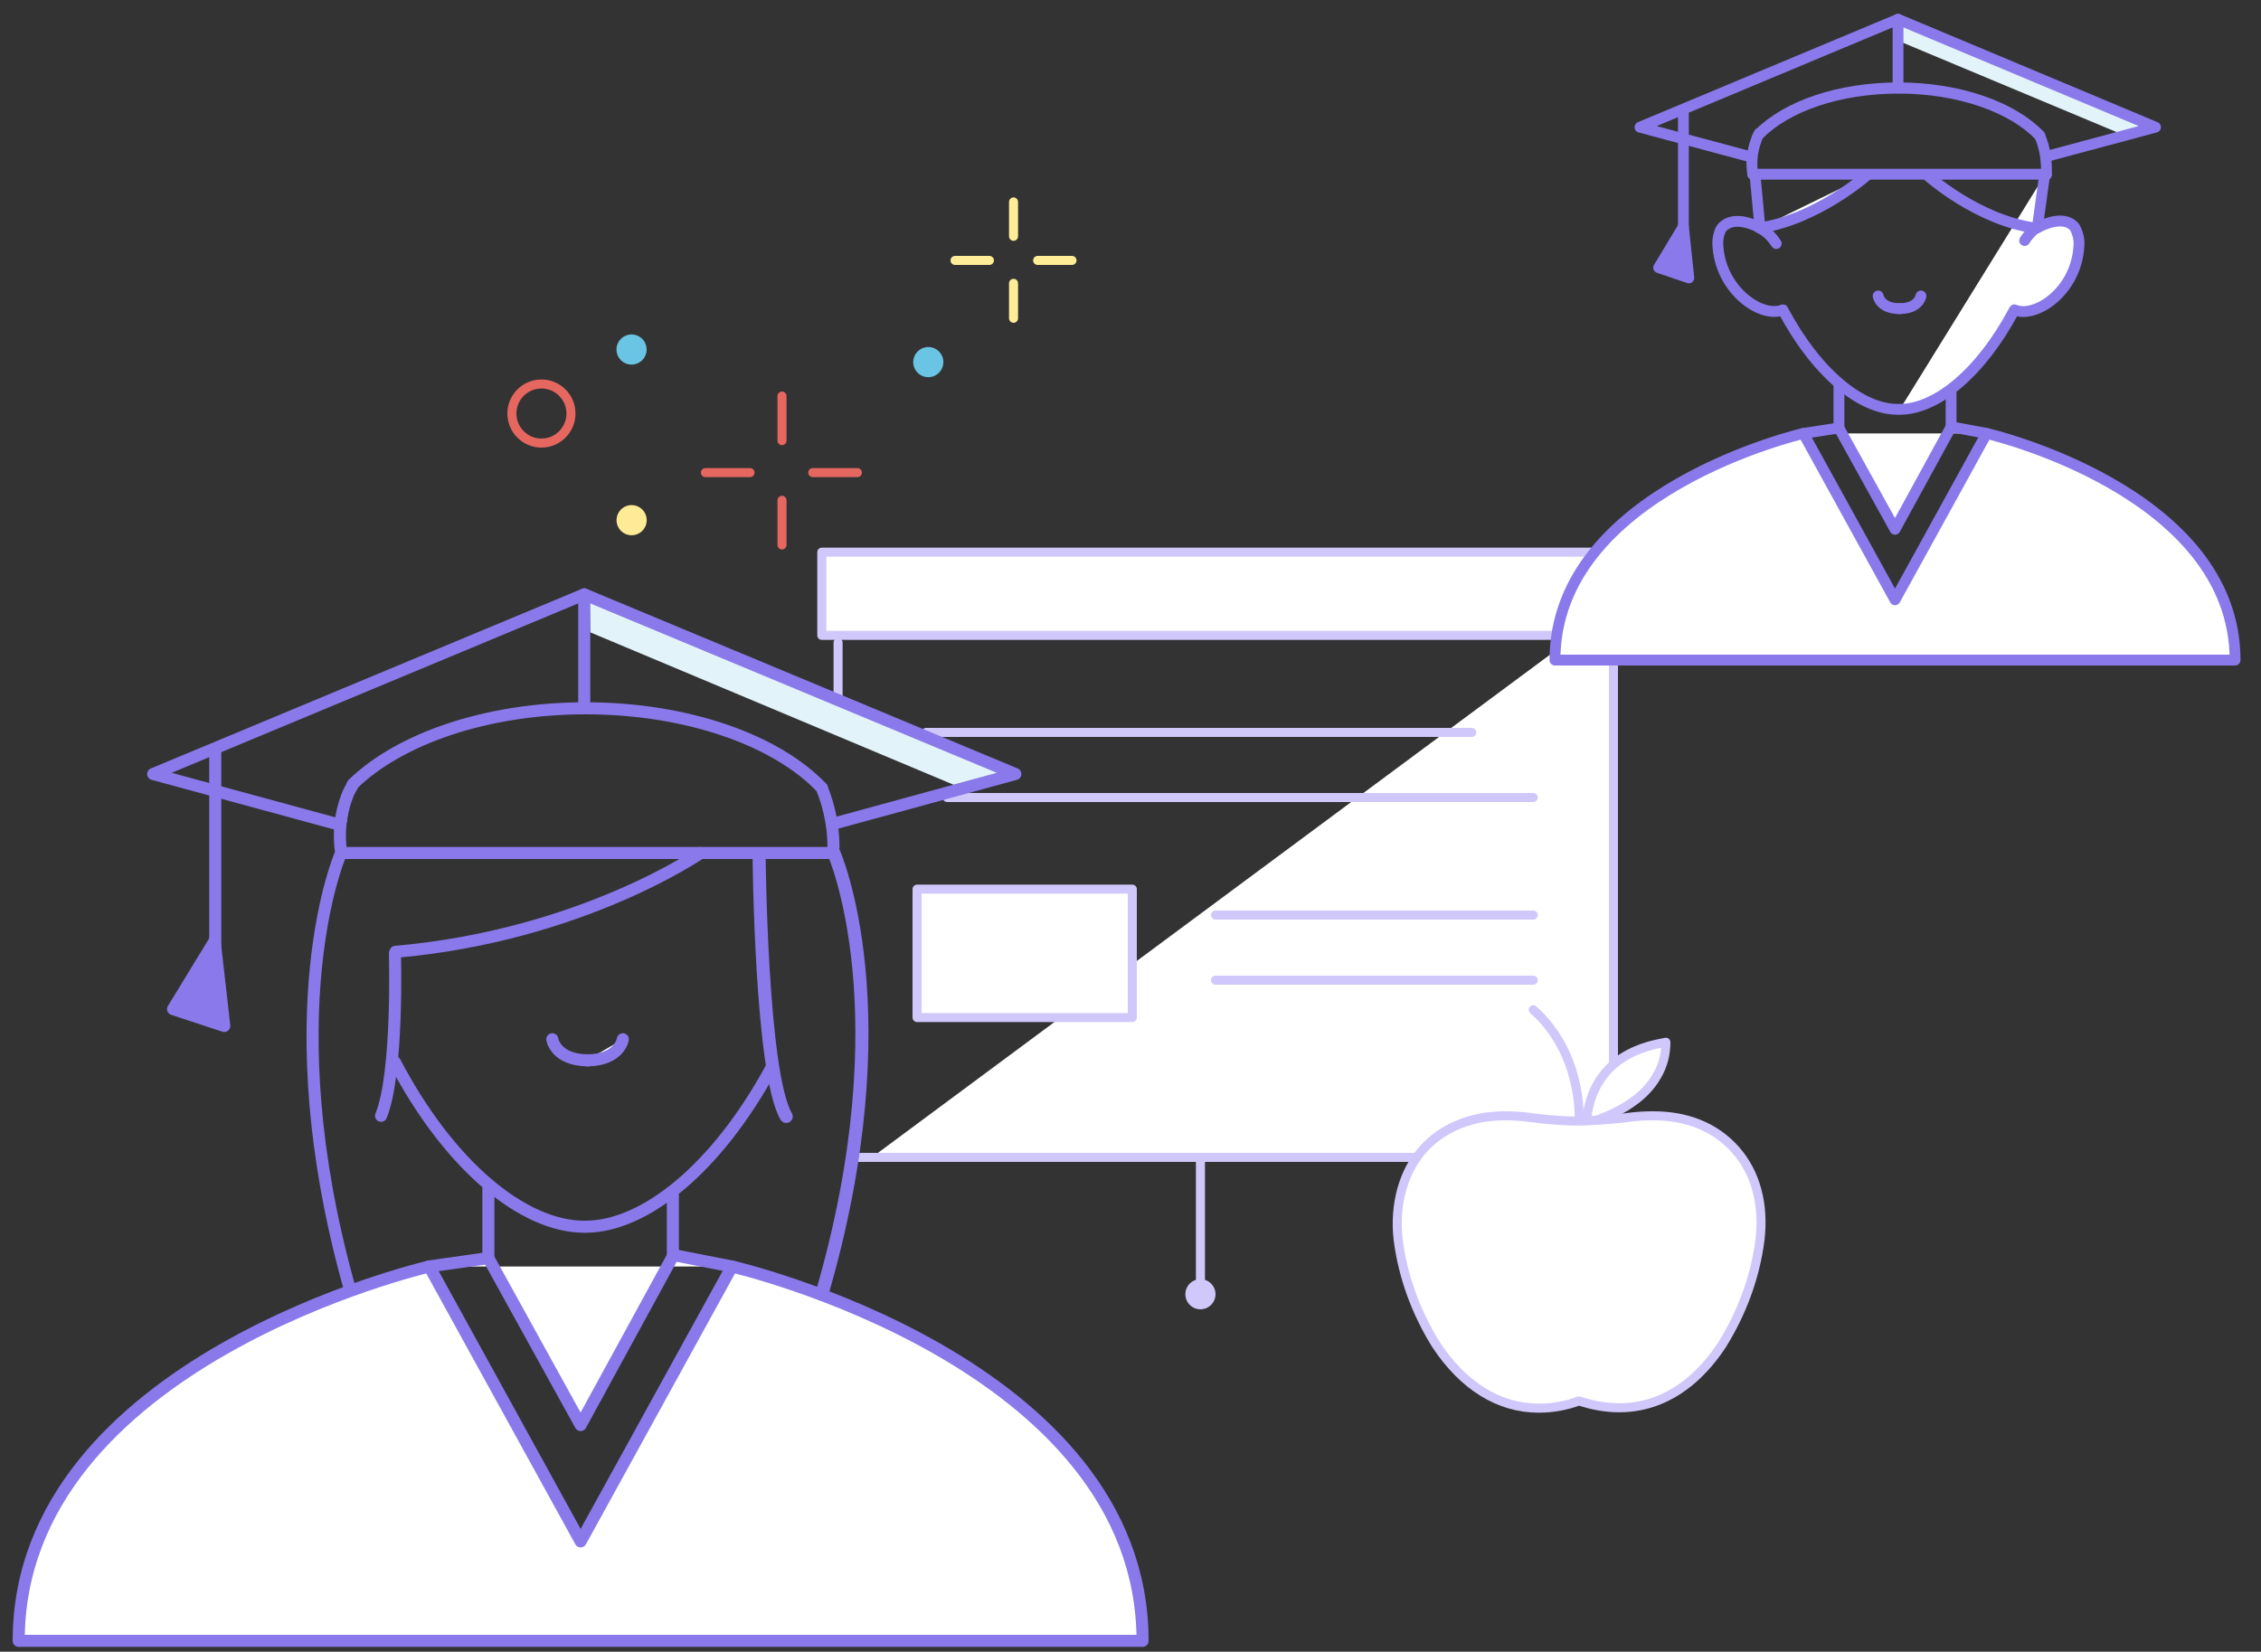
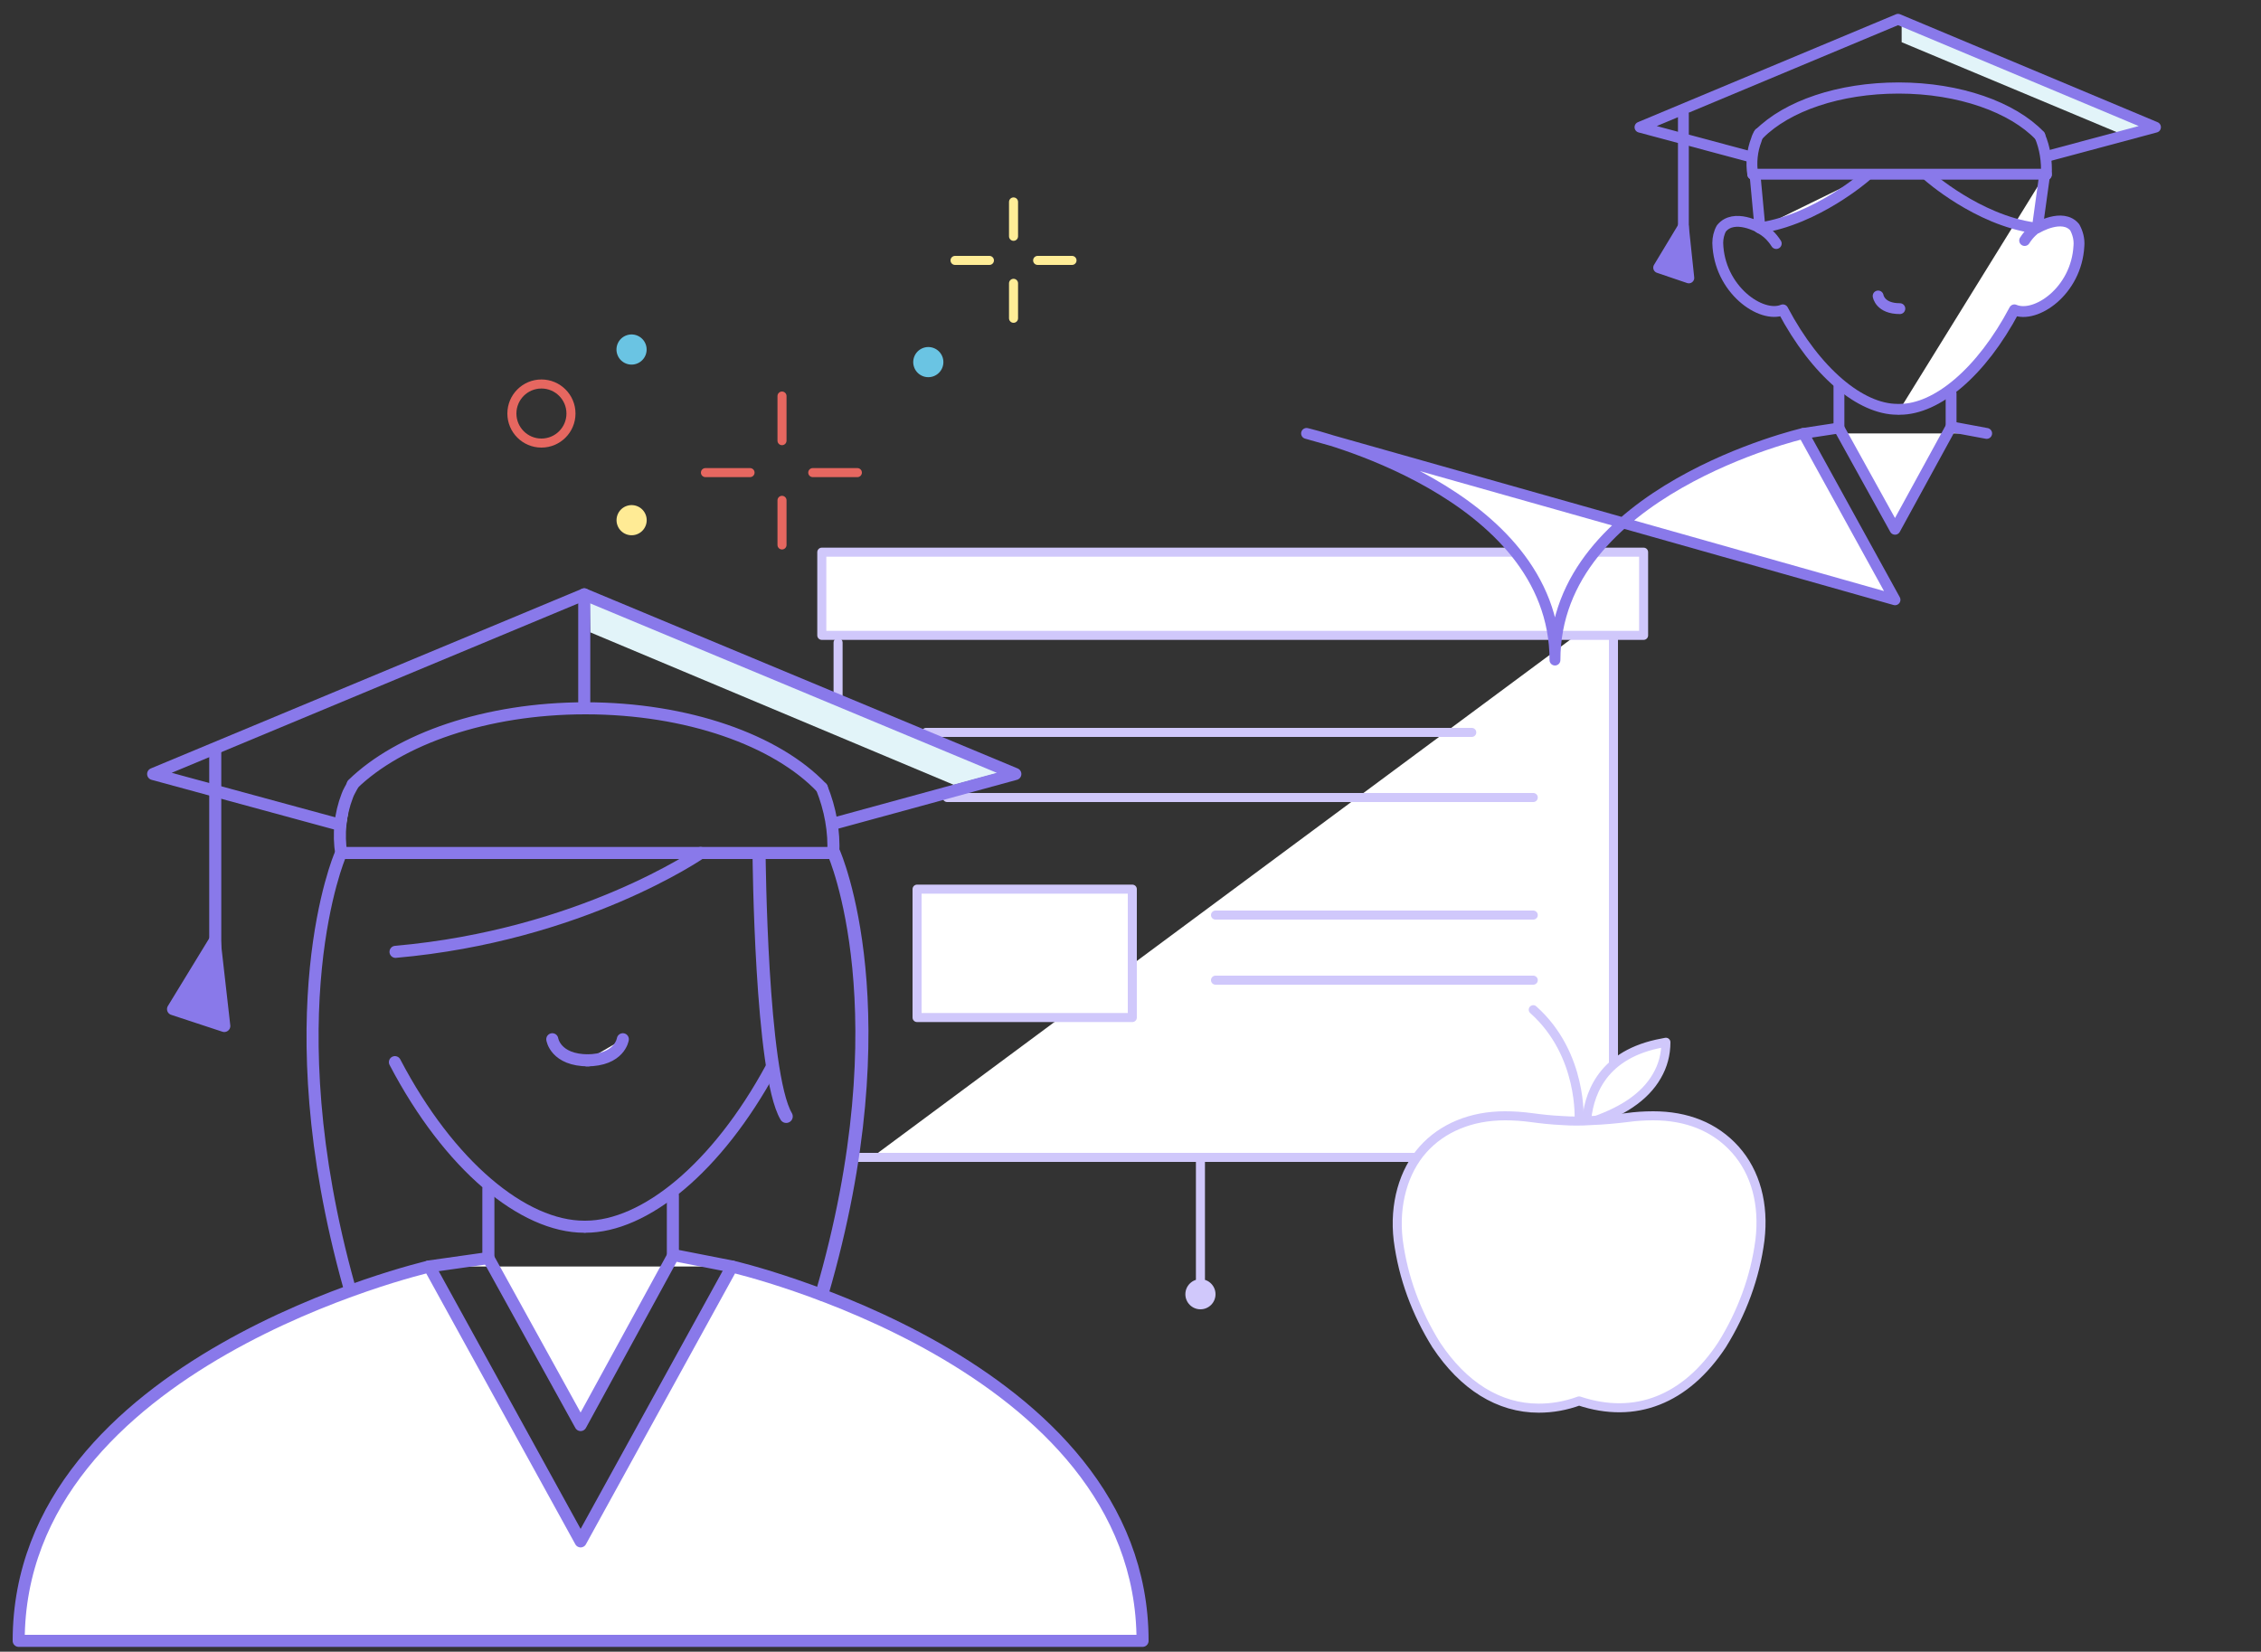
<svg xmlns="http://www.w3.org/2000/svg" version="1.1" id="Layer_1" x="0px" y="0px" width="375px" height="274px" viewBox="0 0 375 274" style="enable-background:new 0 0 375 274;" xml:space="preserve">
  <rect x="0" y="0" width="375" height="274" fill="#333333" stroke="none" />
  <style type="text/css">
	.st0{fill:none;stroke:#E66760;stroke-width:1.5;stroke-linecap:round;stroke-linejoin:round;}
	.st1{fill:none;stroke:#FFED97;stroke-width:1.5;stroke-linecap:round;stroke-linejoin:round;}
	.st2{fill:#6AC4E3;}
	.st3{fill:#FFEB95;}
	.st4{fill:none;stroke:#D0C8FB;stroke-width:1.5;stroke-linecap:round;stroke-linejoin:round;}
	.st5{fill:#FFFFFF;stroke:#D0C8FB;stroke-width:1.5;stroke-linecap:round;stroke-linejoin:round;}
	.st6{fill:#D0C8FB;}
	.st7{fill:#FFFFFF;stroke:#8979EA;stroke-width:2;stroke-linecap:round;stroke-linejoin:round;}
	.st8{fill:none;stroke:#8979EA;stroke-width:2;stroke-linecap:round;stroke-linejoin:round;}
	.st9{fill:#FFFFFF;stroke:#8979EA;stroke-width:1.8;stroke-linecap:round;stroke-linejoin:round;}
	.st10{fill:none;stroke:#8979EA;stroke-width:1.8;stroke-linecap:round;stroke-linejoin:round;}
	.st11{fill:none;stroke:#8979EA;stroke-width:2.17;stroke-linecap:round;stroke-linejoin:round;}
	.st12{fill:#E2F4F9;}
	.st13{fill:#8979EA;stroke:#8979EA;stroke-width:2;stroke-linecap:round;stroke-linejoin:round;}
	.st14{fill:#8979EA;stroke:#8979EA;stroke-width:1.8;stroke-linecap:round;stroke-linejoin:round;}
	.st15{fill:none;stroke:#8979EA;stroke-width:1.85;stroke-linecap:round;stroke-linejoin:round;}
</style>
  <title>educators-23</title>
  <circle class="st0" cx="89.8" cy="68.6" r="4.9" />
  <line class="st0" x1="142.2" y1="78.4" x2="134.8" y2="78.4" />
  <line class="st0" x1="124.4" y1="78.4" x2="117" y2="78.4" />
  <line class="st0" x1="129.7" y1="83" x2="129.7" y2="90.4" />
  <line class="st0" x1="129.7" y1="65.7" x2="129.7" y2="73.1" />
  <line class="st1" x1="177.8" y1="43.2" x2="172.1" y2="43.2" />
  <line class="st1" x1="164.1" y1="43.2" x2="158.4" y2="43.2" />
  <line class="st1" x1="168.1" y1="33.5" x2="168.1" y2="39.2" />
  <line class="st1" x1="168.1" y1="47" x2="168.1" y2="52.8" />
  <ellipse transform="matrix(0.954 -0.301 0.301 0.954 -12.594 34.166)" class="st2" cx="104.7" cy="58" rx="2.5" ry="2.5" />
  <ellipse transform="matrix(0.954 -0.301 0.301 0.954 -21.102 35.477)" class="st3" cx="104.7" cy="86.3" rx="2.5" ry="2.5" />
  <ellipse transform="matrix(0.954 -0.301 0.301 0.954 -10.945 49.059)" class="st2" cx="153.9" cy="60.1" rx="2.5" ry="2.5" />
  <line class="st4" x1="139" y1="106.6" x2="139" y2="118.5" />
  <polyline class="st5" points="261.4,105.4 272.6,105.4 272.6,91.6 136.3,91.6 136.3,105.4 157.1,105.4 165.7,105.4 267.6,105.4   267.6,192 141.4,192 144.6,192 " />
  <path class="st5" d="M199.1,192v20.2" />
  <circle class="st6" cx="199.1" cy="214.7" r="2.5" />
  <line class="st4" x1="153.6" y1="121.5" x2="244.1" y2="121.5" />
  <line class="st4" x1="157.1" y1="132.3" x2="254.3" y2="132.3" />
  <rect x="152.1" y="147.5" class="st5" width="35.7" height="21.3" />
  <line class="st4" x1="201.6" y1="151.8" x2="254.3" y2="151.8" />
  <line class="st4" x1="201.6" y1="162.6" x2="254.3" y2="162.6" />
  <path class="st7" d="M96.3,255.7l-25.1-45.6c0,0-68.1,15.7-68.1,62.1h186.4c0-46.4-68.1-62.1-68.1-62.1L96.3,255.7" />
  <polyline class="st7" points="71.1,210.1 81,208.7 96.3,236.4 111.7,208.2 121.4,210.1 " />
  <line class="st8" x1="81" y1="208.9" x2="81" y2="197.2" />
  <line class="st8" x1="111.6" y1="208.1" x2="111.6" y2="198.3" />
  <path class="st8" d="M65.5,176.2c9,17.2,21.3,27.3,31.4,27.3" />
  <path class="st8" d="M127.9,177.2c-9,16.6-21,26.3-30.8,26.3" />
  <path class="st8" d="M91.6,172.4c0,0,0.5,3.5,6,3.5" />
  <path class="st7" d="M103.3,172.4c0,0-0.5,3.5-6,3.5" />
-   <path class="st9" d="M314.3,99.5l-15.2-27.6c0,0-41.2,9.5-41.2,37.6h112.8c0-28.1-41.2-37.6-41.2-37.6L314.3,99.5" />
+   <path class="st9" d="M314.3,99.5l-15.2-27.6c0,0-41.2,9.5-41.2,37.6c0-28.1-41.2-37.6-41.2-37.6L314.3,99.5" />
  <polyline class="st9" points="299.1,71.9 305,71 314.3,87.8 323.6,70.8 329.5,71.9 " />
  <line class="st10" x1="305" y1="71.2" x2="305" y2="64.1" />
  <line class="st10" x1="323.6" y1="70.7" x2="323.6" y2="65.3" />
  <path class="st10" d="M314.7,67.9c-6.1,0-13.5-6.1-19-16.5c-3.6,1.5-10.6-3.4-10.8-11.1c0-0.8,0.2-1.7,0.6-2.4  c2.1-2.6,6.4-0.1,6.4-0.1l-0.8-8.6" />
  <path class="st9" d="M315.1,67.9c6.1,0,13.5-6.1,19-16.5c3.5,1.5,10.3-3.1,10.7-10.6c0.1-1.1-0.2-2.2-0.7-3.1  c-2-2.4-6.2,0.1-6.2,0.1l1.2-8.7" />
  <path class="st9" d="M309.5,29.2c0,0-8.2,7.2-17.6,8.6" />
  <path class="st10" d="M337.4,37.8c-9.4-1.3-17.6-8.6-17.6-8.6" />
  <path class="st9" d="M294.6,40.4c-0.7-1.1-1.6-2-2.8-2.6" />
  <path class="st9" d="M335.8,39.9c0.7-1.1,1.6-2,2.8-2.6" />
  <path class="st10" d="M311.5,49.1c0,0,0.3,2.1,3.6,2.1" />
-   <path class="st9" d="M318.6,49.1c0,0-0.3,2.1-3.6,2.1" />
  <path class="st8" d="M56.4,141.9c0,0-11.2,26,1.5,71.5" />
  <path class="st11" d="M138.3,141.5c0,0,11.7,26.3-2,73.2" />
  <path class="st5" d="M274.8,173.2c0.5-0.1,1-0.2,1.5-0.3c0,2-0.5,3.9-1.5,5.6c-2,3.5-5.9,6.1-11.7,7.9  C263.4,181.9,265.4,175.3,274.8,173.2z" />
  <path class="st5" d="M261.9,185.9c0,0,0.7-11-7.6-18.4" />
  <path class="st5" d="M259.3,185.9c-2.2-0.1-3.8-0.3-5.3-0.5s-2.9-0.3-4.4-0.3c-5.6,0-10.4,2-13.6,5.6s-4.8,9.1-4.1,15  c0.8,6.2,3,12.1,6.3,17.4c4.5,6.8,10.4,10.5,17,10.5l0,0c2.3,0,4.5-0.4,6.7-1.2c9.3,3.1,17.7-0.2,23.7-9.3  c3.3-5.3,5.5-11.2,6.3-17.4c0.7-5.9-0.7-11.2-4.1-15s-8.1-5.6-13.6-5.6c-1.5,0-3,0.1-4.4,0.3c-1.7,0.2-3.5,0.4-6.1,0.5  C262.2,186,260.7,186,259.3,185.9z" />
  <polygon class="st12" points="166,128.1 97.8,99.6 97.9,104.9 158.2,130.2 " />
  <polyline class="st8" points="138.4,136.6 168.4,128.4 96.9,98.6 25.4,128.4 55.9,136.7 " />
  <line class="st8" x1="35.7" y1="124.7" x2="35.7" y2="158.2" />
  <polygon class="st13" points="35.6,156.1 28.7,167.4 37.2,170.2 " />
  <line class="st8" x1="96.9" y1="98.6" x2="96.9" y2="117.5" />
  <path class="st8" d="M136.3,130.7c-7.5-7.9-22.3-13.2-39.2-13.2c-16.5,0-30.9,5.1-38.6,12.6" />
  <polyline class="st7" points="56.6,141.5 85.5,141.5 107.8,141.5 138.1,141.5 " />
  <path class="st7" d="M58.5,130.2c-0.3,0.6-0.7,1.2-0.9,1.8c-1.2,3.1-1.5,6.4-1,9.6" />
  <path class="st7" d="M136.3,130.7c1.4,3.5,2.1,7.2,1.9,11" />
  <polygon class="st12" points="356.1,20.9 315.4,3.8 315.4,7 351.5,22.1 " />
  <polyline class="st10" points="339.6,25.9 357.5,21.1 314.8,3.2 272,21.1 290.3,26 " />
  <line class="st10" x1="279.2" y1="18.9" x2="279.2" y2="38.9" />
  <polygon class="st14" points="279.2,37.6 275.1,44.4 280.1,46.1 " />
-   <line class="st10" x1="314.8" y1="3.2" x2="314.8" y2="14.6" />
  <path class="st15" d="M338.3,22.5c-4.5-4.7-13.3-7.9-23.4-7.9c-9.9,0-18.5,3-23.1,7.6" />
  <polyline class="st9" points="290.7,28.9 308,28.9 321.3,28.9 339.4,28.9 " />
  <path class="st9" d="M291.8,22.1c-0.2,0.3-0.4,0.7-0.5,1.1c-0.7,1.8-0.9,3.8-0.6,5.7" />
  <path class="st9" d="M338.3,22.5c0.9,2.1,1.2,4.3,1.1,6.5" />
-   <path class="st8" d="M65.5,158.2c0,0,0.6,19.8-2.3,26.9" />
  <path class="st11" d="M125.9,141.9c0,0,0.3,36.2,4.5,43.3" />
  <path class="st8" d="M116.2,141.5c0,0-19.8,13.7-50.6,16.4" />
</svg>